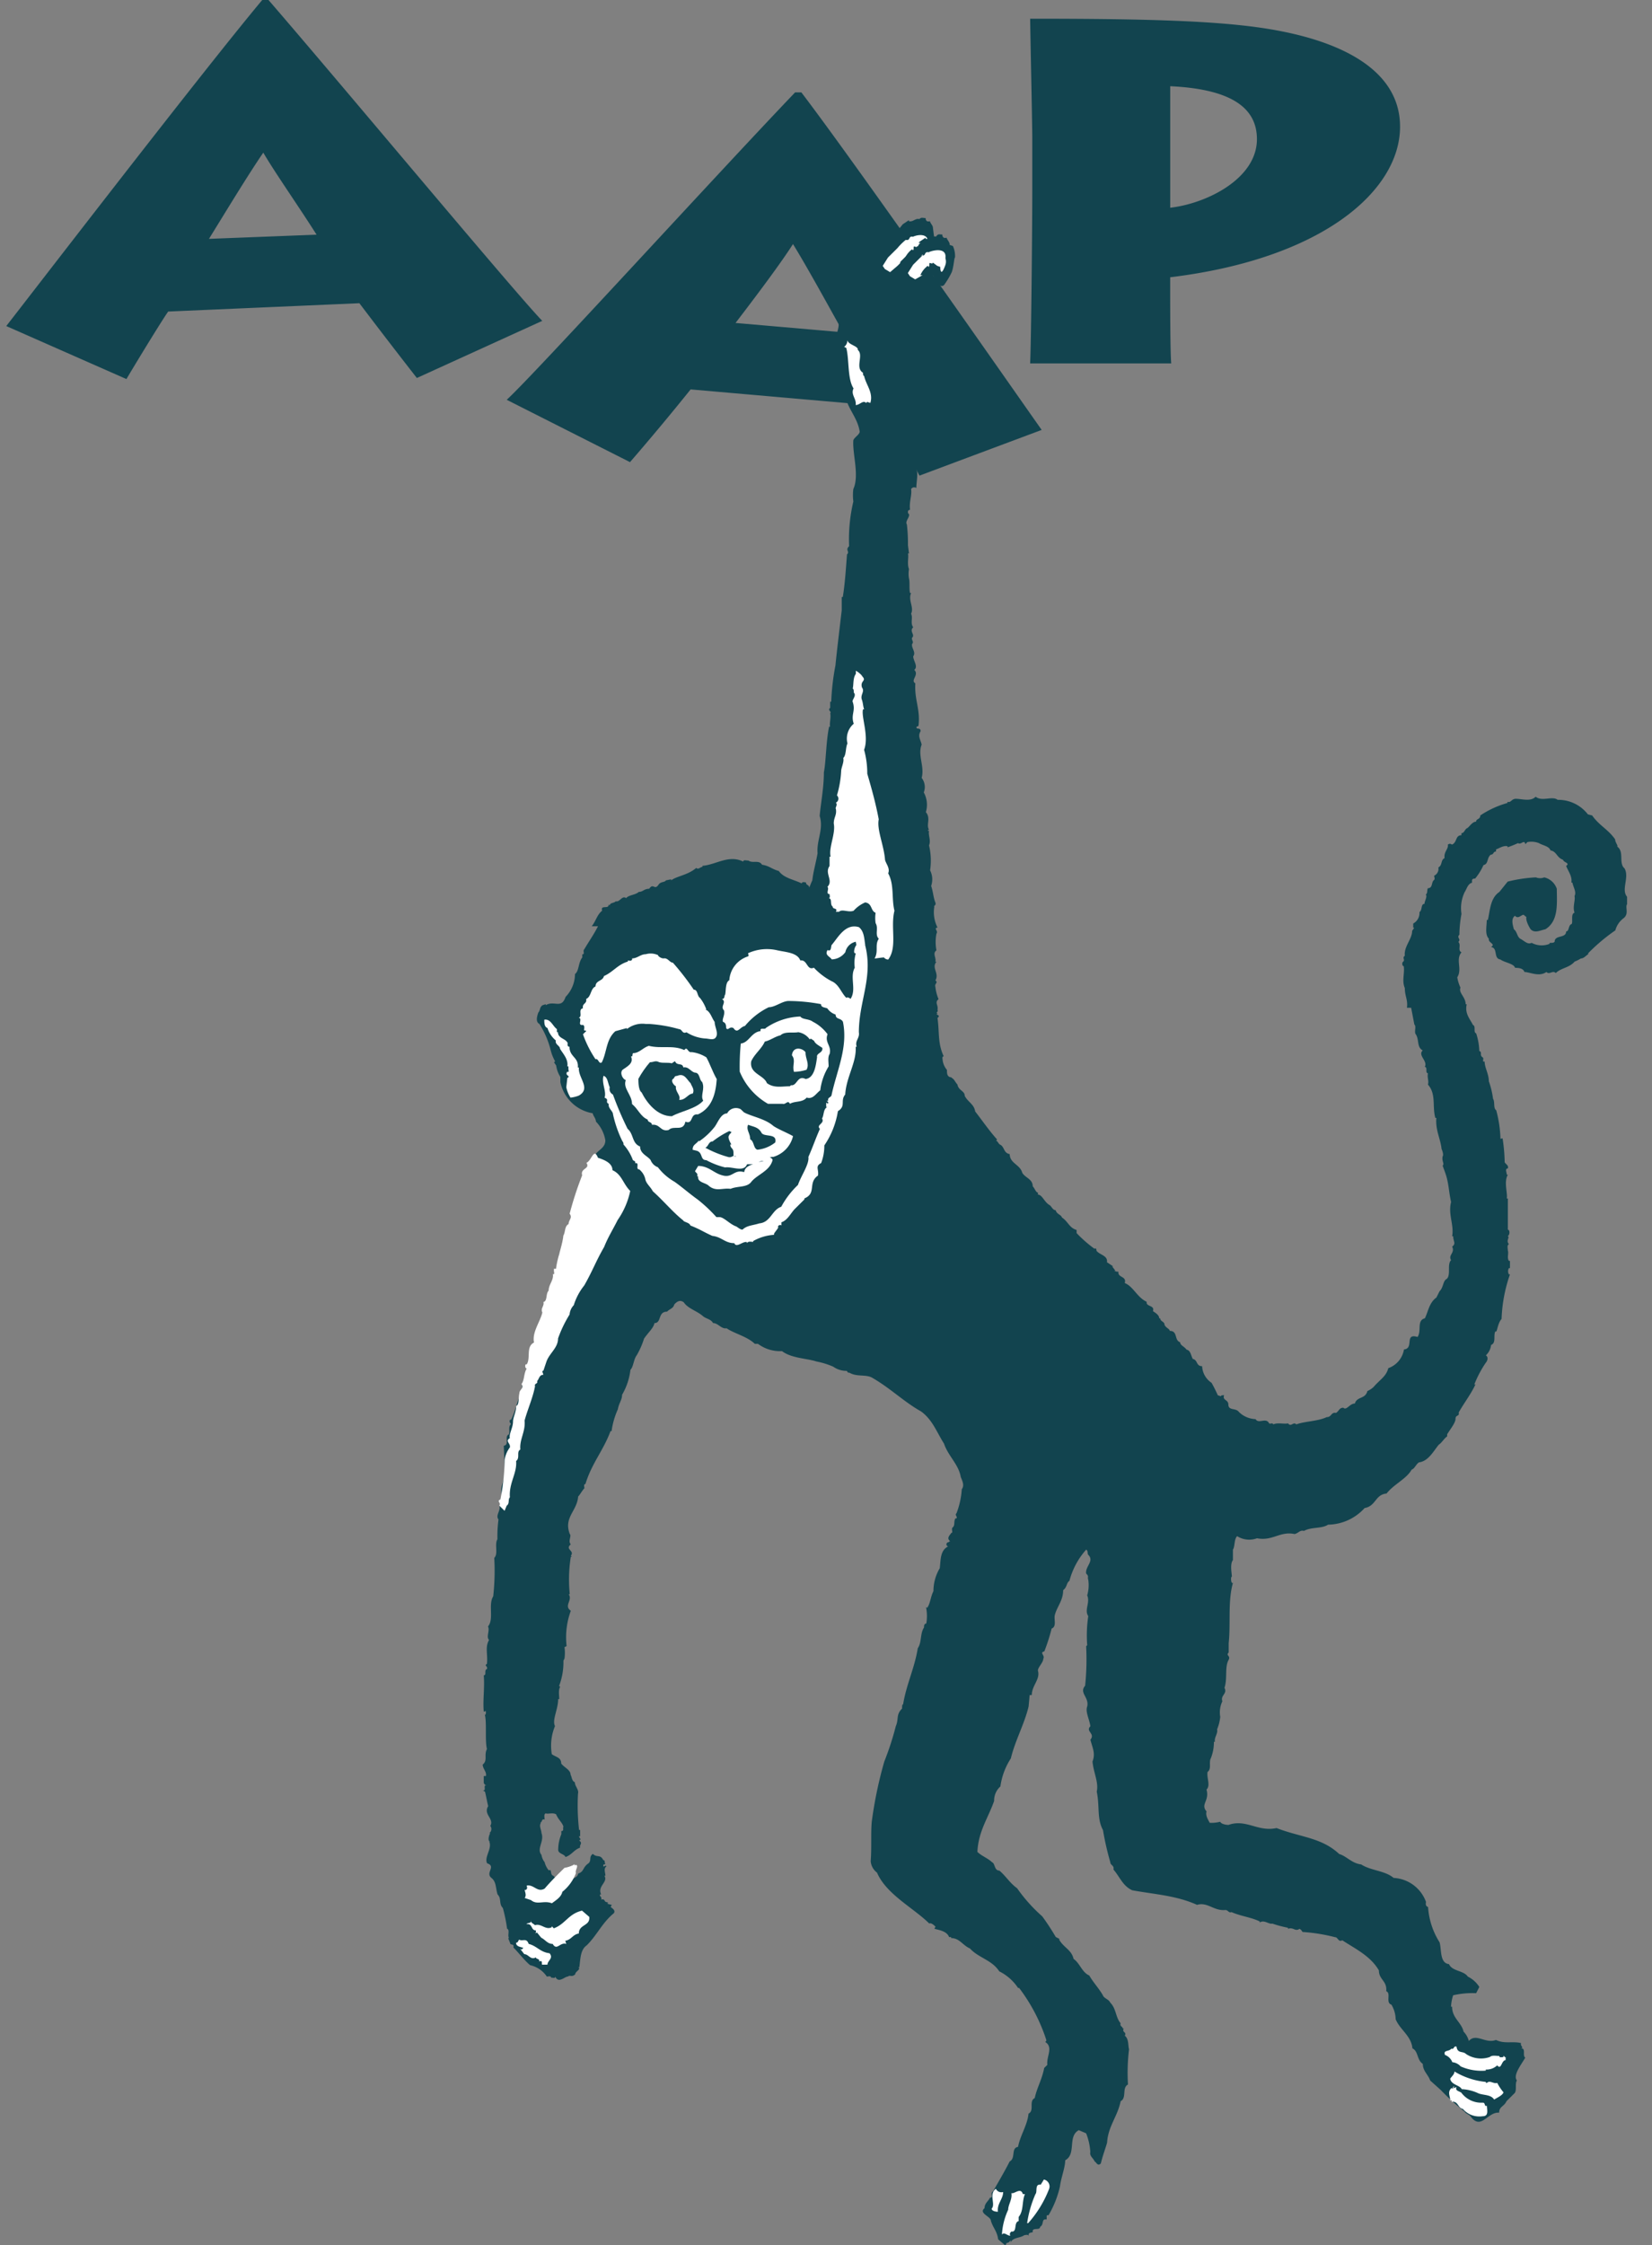
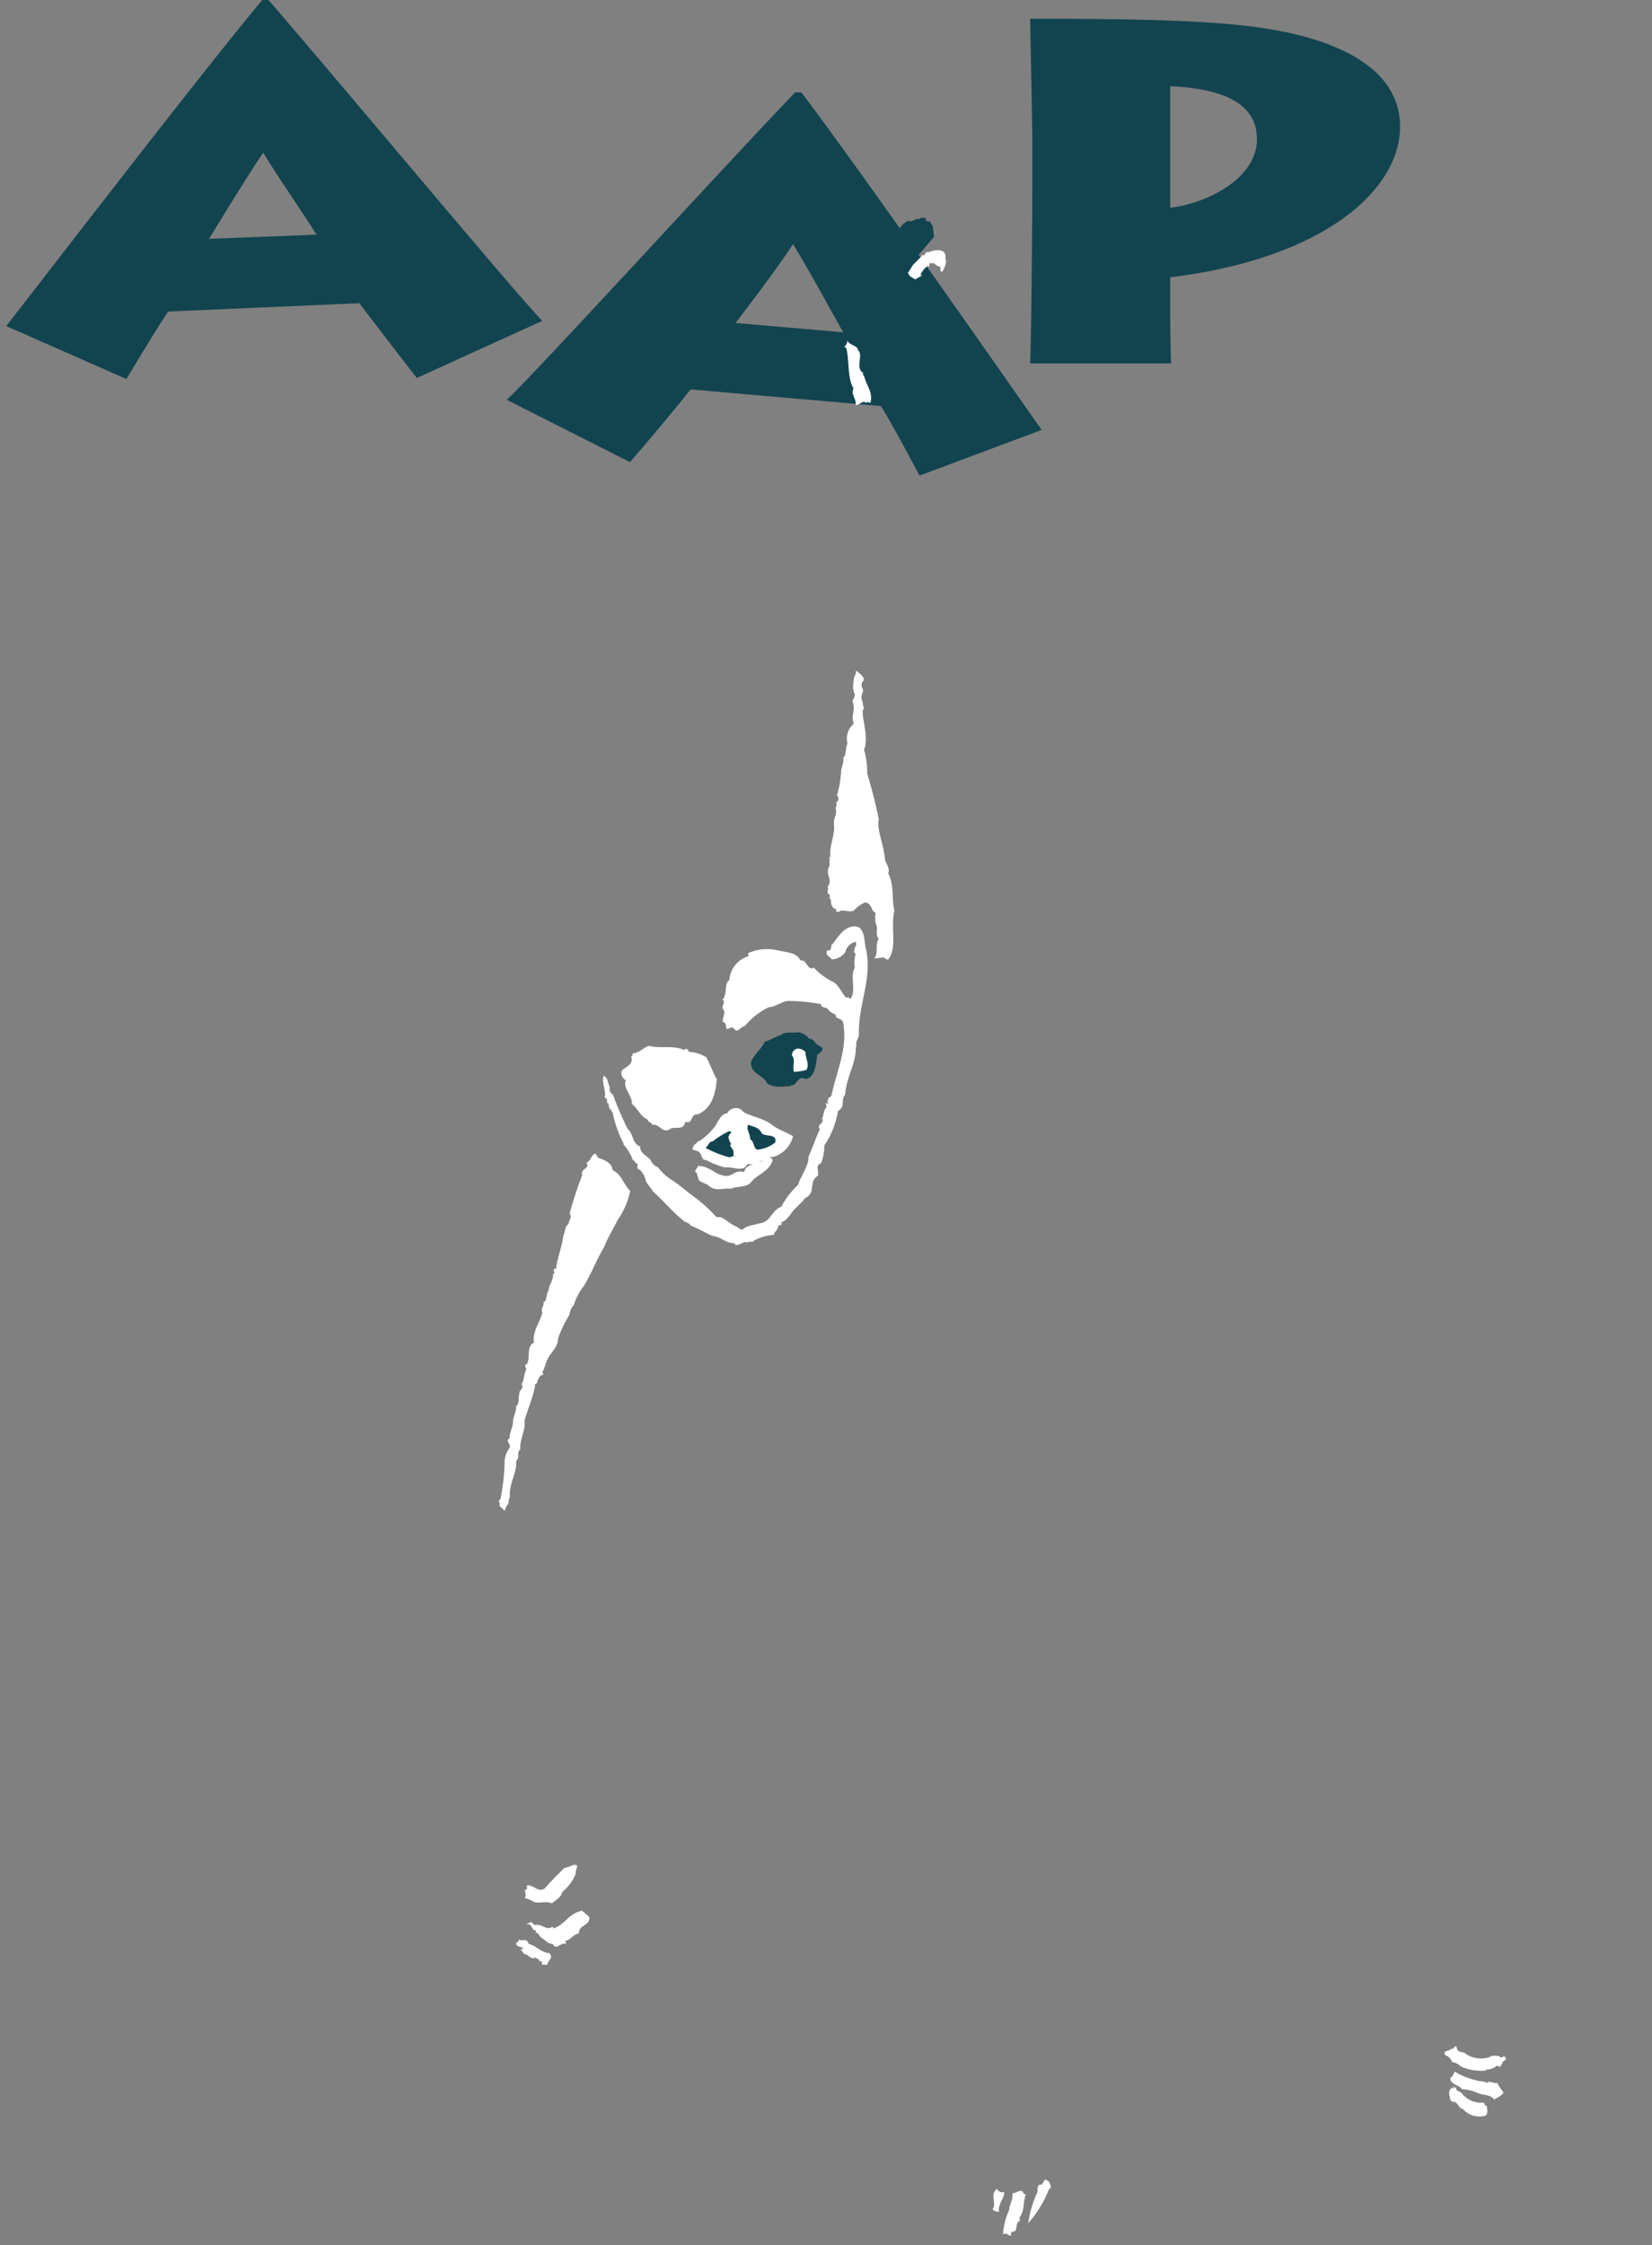
<svg xmlns="http://www.w3.org/2000/svg" width="53" height="72" fill="none">
  <rect width="100%" height="100%" fill="#808080" stroke="none" />
  <g clip-path="url(#a)">
    <g clip-path="url(#b)">
      <path fill="#12444F" d="M.2 10.457C.804 9.69 6.435 2.365 8.413 0h.201c2.447 2.83 7.91 9.391 8.783 10.29l-4.023 1.832a205.407 205.407 0 0 1-1.844-2.398l-6.134.267c-.168.233-.905 1.432-1.34 2.165L.2 10.456Zm9.957-2.93c-.57-.9-1.341-1.999-1.71-2.632-.503.733-1.206 1.899-1.743 2.765l3.453-.134Zm22.893 4.096c.034-.667.068-4.43.068-5.529V4.396c0-.366-.068-3.563-.068-3.796 3.889 0 6.37.067 8.045.4 2.045.399 3.822 1.298 3.822 3.063 0 2.031-2.448 4.23-7.375 4.829v.433c0 .3 0 1.998.034 2.33H33.05v-.032Zm4.493-4.961c1.173-.135 2.782-.933 2.782-2.198 0-.866-.603-1.599-2.782-1.699v3.897Zm-8.045 8.59c-.402-.766-1.073-1.998-1.24-2.23l-6.101-.534a82.988 82.988 0 0 1-1.945 2.332l-3.955-1.999c.905-.832 6.672-7.16 9.252-9.858h.201c1.877 2.465 7.14 10.024 7.71 10.824l-3.922 1.466Zm-2.447-4.595c-.503-.9-1.14-2.065-1.61-2.83-.402.632-1.206 1.698-1.843 2.53l3.453.3Z" />
-       <path fill="#12444F" d="M29.398 15.05c.067.135 0 .4 0 .6a.117.117 0 0 0-.168.034c.034.2-.068.4-.034.666-.101 0-.068.135-.034.135.034.1-.135.233-.067.333.025.22.037.444.034.666l.033.266h-.034c.034.101-.033.334.034.5-.017.1-.017.2 0 .3.034.134 0 .333.034.466h.034c-.102.233.102.467 0 .666.068.135-.034.3.068.433-.136.135.068.234-.034.334-.034.067.068.134 0 .2-.034.134.135.266.034.399 0 .135.168.333.034.433.167.167-.136.333.034.433-.034.533.167.833.101 1.365l-.068.034c0 .1.136 0 .136.135-.102.166 0 .266.034.433-.136.333.101.7 0 1.065a.477.477 0 0 1 .068.466.825.825 0 0 1 .067.633c.168.2 0 .4.102.566-.034 0-.034 0-.034.034h.034c-.034.135.068.3 0 .466.062.262.073.534.034.8a.65.65 0 0 1 .034.5c.067.2.067.366.135.532.034.101-.068.101-.034.135-.038.227-.002.46.102.666-.136.034.034.101-.034.2a1.421 1.421 0 0 0 0 .533c-.136.1 0 .233-.034.366h.034c-.168.2.102.367-.034.6.102.067-.034.1 0 .2a1.4 1.4 0 0 0 .102.4c-.136.1 0 .2-.034.333.034.1-.068.067 0 .134-.102.034.135.034 0 .135.067.466 0 .8.2 1.232-.067 0-.033.1-.033.134.016.11.063.215.136.3 0 .101 0 .2.101.233.034 0 .034 0 .068.034.068.034.101.134.168.2.033.2.234.2.234.366.102.2.302.267.335.5.235.3.436.6.704.9l-.033.033c.067.033.067.1.135.134.136.068.102.267.302.3 0 .3.335.333.402.6.102.166.336.2.336.433.067.067.101.2.167.2v.067c.136 0 .201.233.369.333.068.034.102.166.201.166.034.135.168.135.201.234.201.134.235.333.47.4v.1c.174.184.364.351.57.5.101-.034.033.067.101.1.102.102.335.135.302.334l.201.134h-.034l.102.135h-.034c.04.027.088.039.135.034-.034.2.269.134.202.366.268.101.402.466.704.6-.034.166.268.1.2.3.102.067.202.134.202.233h.034c0 .1.135.1.135.2.034.1.168.134.168.2.268 0 .135.3.335.366 0 .1.136.134.201.233.136.033.136.166.202.3.167.033.101.233.301.233a.673.673 0 0 0 .302.533c.074.13.14.263.201.4l.102.033c0-.034.034-.034.101-.034-.067.167.136.135.136.3 0 .2.235.101.335.233a.794.794 0 0 0 .537.233c.101.167.335-.067.435.135.034.034.102-.034.136.034.135-.068.369 0 .47-.034.1.135.167-.067.267.034.269-.101.705-.101.973-.233.167 0 .135-.167.302-.135.101-.067.101-.166.234-.166.102.1.201-.135.369-.135.068-.233.335-.135.402-.4a.703.703 0 0 0 .202-.134c.2-.234.402-.334.469-.6a.769.769 0 0 0 .503-.6c.335-.033 0-.532.436-.4.135-.2-.034-.532.234-.599.102-.2.136-.5.37-.666l.1-.2c.136-.134.102-.333.235-.4.136-.134 0-.466.136-.599-.102-.167.135-.233.034-.433.135-.101.034-.167.034-.333h-.034c.067-.367-.136-.7-.034-1.099-.068-.3-.068-.5-.136-.766-.033-.135-.101-.3-.135-.4.068-.067-.034-.134 0-.3.034-.033 0-.166-.034-.233-.034-.333-.201-.6-.168-.999h-.033c-.102-.366.033-.766-.235-1.065.034-.135-.034-.233 0-.367-.102 0 0-.2-.102-.2.102-.2-.234-.366-.067-.532-.202-.101-.102-.367-.235-.533-.034-.101.034-.233-.034-.3l-.102-.533h-.135c.034-.266-.068-.366-.068-.633-.101-.233 0-.466-.034-.7-.034 0-.067-.067-.034-.134.102-.067-.033-.134.068-.2-.034-.3.235-.533.235-.8l.068-.1h-.034v-.135a.383.383 0 0 0 .2-.366c.102-.067.035-.267.169-.267-.034-.033.101-.233.033-.3.068-.033.034-.134.068-.2.168 0 .102-.199.201-.266.034-.033 0-.1 0-.134a.244.244 0 0 0 .136-.267c.135-.067.068-.233.2-.3-.033-.2.136-.3.103-.432.067-.034.067-.034.135 0 .168-.068.102-.3.302-.3v-.067c.101 0 .101-.135.2-.167.102-.101.169-.2.27-.2 0-.1.135-.067.135-.2a3 3 0 0 1 .871-.4v-.033h.068c.068-.034.102-.101.201-.101.201 0 .47.1.637-.067.201.166.537-.034.704.1a1.199 1.199 0 0 1 .972.467l.136.034c.234.333.503.433.737.766 0 .1.102.2.068.233.235.166.034.533.235.7.167.3-.136.699.101.932 0 .033.034.2-.034.233-.033.134.068.3-.101.433a.71.71 0 0 0-.262.388 5.97 5.97 0 0 0-.871.733v.034c-.068.034-.136.134-.235.134a1.12 1.12 0 0 1-.201.101c-.168.2-.436.2-.604.367-.101-.101-.2.067-.301-.034-.235.167-.537 0-.705 0-.033-.1-.135-.134-.301-.134-.034-.135-.336-.167-.47-.267-.234-.034-.067-.366-.301-.4.167-.1-.102-.134-.068-.266-.136-.135-.068-.4-.068-.6h.034c.068-.266.068-.7.369-.899l.268-.333c.297-.075.6-.12.905-.135a.37.37 0 0 0 .269 0 .56.56 0 0 1 .402.367c0 .466.068 1.032-.369 1.298-.168.034-.335.135-.47 0-.067-.1-.167-.3-.135-.4-.034 0-.034-.033-.101-.067-.102.034-.168.135-.269.034-.135.101-.067.3-.033.433.101.067.101.233.2.3.136.067.235.2.37.134a.676.676 0 0 0 .57.034c0-.067.101 0 .167-.067 0-.233.369-.101.369-.333.102 0 .068-.2.168-.233.067-.034-.034-.334.101-.367-.068-.2.034-.4 0-.533.068-.134-.034-.266-.068-.433h-.033c.033-.2-.102-.366-.168-.533.135-.1-.068-.1-.102-.2-.2-.067-.2-.266-.402-.3-.034-.134-.268-.166-.369-.233a.67.67 0 0 0-.369-.033l-.067.067c-.034-.166-.136.034-.235-.034-.11.051-.221.096-.335.135v-.034c-.136-.033-.269.068-.37.101v.068c-.1 0-.067.1-.167.1-.135.101-.068.3-.235.334a1.883 1.883 0 0 1-.268.433c-.034 0-.101 0-.101.067v.067c-.136.034-.168.2-.235.3-.104.218-.14.461-.102.7-.042.22-.065.442-.067.666-.102.1.067.134-.034.233.101.1-.034.266.101.333-.2.233.034.533-.135.8.018.114.053.226.102.332-.068.167.167.3.167.533h.034c-.068.3.102.467.201.666.102.034 0 .234.102.267.06.183.095.374.101.566.102.034 0 .135.102.2.068.034-.034.167.068.135 0 .2.135.4.135.633.065.183.11.373.136.566.067.1 0 .3.101.366.08.294.126.596.136.9 0 .033.034 0 .068 0 .04.253.063.509.067.766.034.067.136.1.102.2-.102 0-.034.134-.034.2h.034c-.136.232 0 .599-.034.765h.034v1c.068 0 .068.166 0 .2.068.066-.068.134.034.266-.068.033-.034.134-.034.2.034.1-.034.233.034.333h.034v.233h-.034a.211.211 0 0 0 0 .2h.034a4.846 4.846 0 0 0-.269 1.431c-.101.101-.135.334-.167.4h-.034c-.068.135.034.367-.136.433a.53.53 0 0 1-.167.333c.101.067.034.2 0 .233a3.52 3.52 0 0 0-.37.7h.035c-.136.3-.369.6-.537.9.034.134-.101.066-.101.2 0 .132-.168.332-.269.499v.067c-.101.067-.167.2-.268.266-.167.2-.335.533-.637.567-.101.067-.135.2-.234.233-.168.3-.57.466-.805.766-.369.034-.335.4-.704.466a1.615 1.615 0 0 1-1.173.533c-.201.135-.537.067-.771.2-.136-.034-.168.067-.302.101-.47-.101-.704.233-1.207.135a.716.716 0 0 1-.637-.068c-.101.101-.067.333-.135.433v.333c-.102.135-.034.433-.034.533-.034 0-.034.135 0 .2h.034c-.168.6-.068 1.299-.136 1.932v.3c-.101.1.068.1 0 .233-.135.233-.033.6-.135.899.102.2-.136.233-.068.433a.832.832 0 0 0-.068.5 1.397 1.397 0 0 1-.101.4c.034.134-.102.266-.068.399h-.034a1.37 1.37 0 0 1-.101.533c-.068.135.033.333-.102.433-.034.2.102.433-.034.566.102.367-.201.466 0 .7-.034.134.034.233.102.366.113.005.226-.006.335-.034.034.068.168.101.268.101.57-.2.939.233 1.542.101.771.3 1.442.3 2.011.833.235.067.403.3.704.333.302.2.772.2 1.04.433a1.17 1.17 0 0 1 1.038.766c0 .034-.033.135.068.167.026.402.152.791.369 1.132.068.233 0 .666.302.7.101.233.47.2.603.399.152.075.28.19.37.333l-.102.2a2.767 2.767 0 0 0-.738.067 1.406 1.406 0 0 0-.068.367h.034c0 .366.302.5.369.8.082.082.14.186.168.299.234-.267.536.1.871-.034.268.135.537.034.805.101-.034.101.101.135 0 .167.168 0 .034.233.135.3-.135.233-.402.566-.268.732-.068.101 0 .3-.068.4l-.268.266c-.068.167-.235.167-.235.367-.368-.034-.57.566-.905.134-.034-.067-.167-.1-.201-.166a7.673 7.673 0 0 1-.771-.7l-.335-.3c-.068-.2-.235-.3-.235-.532-.201-.135-.136-.4-.335-.5-.034-.4-.403-.6-.537-.933a.958.958 0 0 0-.135-.466c-.201-.067 0-.366-.168-.433.034-.333-.235-.366-.235-.666-.268-.466-.77-.7-1.173-.966-.135.068-.135-.1-.234-.1a5.625 5.625 0 0 0-1.04-.167c-.033-.034-.033-.068-.101-.101-.135.1-.201-.067-.369 0v-.034a3.801 3.801 0 0 1-.503-.134c-.101.033-.268-.135-.402-.034v-.034c-.268-.134-.603-.166-.905-.3-.102.034-.102-.067-.201-.067-.37.034-.57-.266-.906-.166-.67-.3-1.34-.333-2.078-.467-.302-.134-.402-.433-.604-.666.034-.134-.101-.134-.101-.233a9.35 9.35 0 0 1-.235-1.032c-.2-.367-.101-.766-.2-1.232.067-.3-.102-.6-.136-.966.101-.266 0-.433-.068-.7.168-.2-.168-.266 0-.432-.034-.233-.168-.467-.102-.633.068-.3-.268-.433-.067-.666a8.09 8.09 0 0 0 .033-1.266l.034-.033a4.182 4.182 0 0 1 .034-.933c-.135-.2.068-.433-.034-.666.047-.162.059-.333.034-.5-.034-.1.034-.1-.068-.2-.033-.233.269-.4.068-.6-.034-.033 0-.134-.068-.166a2.432 2.432 0 0 0-.536 1c-.102.067-.068.199-.201.299 0 .333-.201.533-.268.8-.034.134.067.366-.102.432a6.178 6.178 0 0 1-.235.733c-.167.034.034.135-.033.233 0 .135-.202.3-.168.4.068.266-.201.466-.201.766h-.068l-.034.366c-.135.567-.436 1.1-.57 1.666a2.196 2.196 0 0 0-.335.899.605.605 0 0 0-.201.466c-.201.566-.503.966-.537 1.632.136.135.335.2.47.333.101.034.067.267.234.267.202.166.336.4.57.566.231.33.501.633.805.9.157.213.302.436.436.665l.135.068h-.034c.136.266.403.333.47.633.2.134.268.432.503.532.135.234.301.4.436.633.033.101.2.135.234.233.201.2.168.467.336.667-.034.1.067.1.067.166h.034c-.068.135.102.101.034.233.135.101.101.333.135.433a6.298 6.298 0 0 0-.034 1.132c-.2.101-.033.433-.234.533-.102.5-.403.8-.436 1.332-.068.234-.136.4-.201.666-.102.102-.136-.033-.201-.067-.034-.1-.168-.166-.136-.3a1.934 1.934 0 0 0-.135-.6l-.235-.1c-.369.2-.068.766-.436.966 0 .233-.135.566-.167.832a3.185 3.185 0 0 1-.37.933c-.1-.034-.033.1-.067.134-.168-.034-.068.167-.201.233 0 .135-.268 0-.235.167-.034.034-.135 0-.135.1v.035c0-.068-.102-.034-.136-.034-.135.1-.369.067-.436.233v-.067l-.067.067-.102.034c.102 0-.034.033 0 .067l-.235-.2c-.034-.266-.167-.366-.234-.6 0-.134-.403-.233-.202-.4 0-.166.136-.232.168-.332.136 0 0-.167.102-.2.167-.3.368-.633.536-.966.201-.1.034-.433.268-.466.068-.366.302-.7.336-1.066.2-.1 0-.4.2-.5.069-.332.235-.599.303-.965l.101-.1c-.034-.267.201-.567-.068-.734l.034-.033v-.034a5.64 5.64 0 0 0-.871-1.665h-.034a1.553 1.553 0 0 0-.604-.533c-.234-.366-.67-.433-.939-.733-.234-.1-.335-.333-.603-.333 0-.033 0-.033-.034-.033h-.034c-.067-.2-.369-.233-.47-.267l.035-.067c-.034-.034-.136-.135-.201-.101-.503-.5-1.375-.933-1.676-1.632a.509.509 0 0 1-.202-.366c.034-.433 0-.9.034-1.266.086-.652.22-1.298.403-1.931.147-.37.27-.747.368-1.132.102-.233 0-.367.202-.566 0-.068 0-.135.033-.135.102-.633.37-1.166.47-1.798.135-.2.068-.467.201-.667 0-.067 0-.1.068-.134v.034a1.422 1.422 0 0 0 0-.533v-.034a.034.034 0 0 0 .034.034c.101-.135.101-.334.2-.533 0-.258.07-.512.202-.733.034-.233 0-.566.268-.7a.07.07 0 0 1-.053-.067.069.069 0 0 1 .053-.067c.034 0 .034-.034.068-.034-.136-.1 0-.2.034-.266.067 0 0-.101.034-.167.101-.067.033-.2.101-.3h.034c.034-.067-.068-.1 0-.166a2.59 2.59 0 0 0 .168-.766c.101-.135 0-.3-.034-.4-.068-.4-.402-.666-.537-1.066-.234-.366-.368-.766-.737-1.032-.537-.3-.972-.733-1.542-1.065-.201-.135-.503-.034-.738-.167-.067-.034-.034.034-.101-.067a.741.741 0 0 1-.436-.135 2.523 2.523 0 0 0-.537-.166c-.301-.101-.804-.101-1.106-.333a1.18 1.18 0 0 1-.77-.233h-.102c-.235-.234-.671-.334-.906-.5-.167.034-.268-.167-.435-.167-.068-.134-.235-.134-.336-.233-.2-.166-.47-.233-.603-.433-.136-.1-.235 0-.302.067-.034.135-.136.135-.235.234-.301 0-.167.366-.402.366-.034.166-.201.3-.335.5a2.569 2.569 0 0 1-.235.533c-.102.134-.102.366-.201.466a2.053 2.053 0 0 1-.268.8c0 .166-.102.266-.136.466a2.53 2.53 0 0 0-.201.7h-.034c-.235.632-.603 1.031-.805 1.697-.067 0-.033.101-.033.135-.068.067-.136.2-.201.267-.034.466-.47.666-.269 1.198.068.068-.067.233.034.333-.201.167.136.2 0 .367l.034.033h-.034a4.65 4.65 0 0 0-.034 1.2h-.034c.136.199-.167.366.068.532a2.46 2.46 0 0 0-.135 1.132l-.068.034a1.32 1.32 0 0 1 0 .366l-.034.068c.007.272-.039.544-.135.799a.034.034 0 0 0 .034.034c-.068.1-.034.266-.034.4h-.034c0 .332-.201.666-.102.865a1.635 1.635 0 0 0-.102.9c.136.1.302.1.302.3.102.134.302.2.302.366.034.034.034.2.136.233 0 .135.135.233.101.366-.022.39-.01.779.034 1.166h.034v.2h-.034c0 .067.102.1 0 .134.135.101 0 .135.034.233-.201.068-.268.234-.47.3-.033-.1-.234-.1-.234-.233a1.33 1.33 0 0 1 .101-.5v-.1c.102 0 .034-.101.068-.135-.034-.135-.168-.233-.235-.4-.101-.067-.268 0-.335-.033-.068.033-.034.134-.034.2-.101-.034-.067.067-.135.1 0 0 0 .034.034 0-.102.068 0 .233 0 .333.101.267-.168.5 0 .7a.496.496 0 0 0 .101.233c.024.098.07.19.136.266.101-.067.034.135.135.167.102.067.102.233.268.167.102-.034.168.2.269.033.034-.134.234-.1.268-.266.201-.068.135-.2.335-.333.102-.101 0-.2.136-.3.135.135.234 0 .335.2.068 0 .034.1.068.134-.034 0-.068 0-.068.034 0 .1.068-.034.101.034-.101.067-.033.2-.033.3h-.034c.135.2-.235.332-.102.599h-.034c-.034.067.068.067.034.166.102-.033.102.034.136.068l.101.033a.034.034 0 0 0-.034.034l.136.034-.034.067c.034.034.168.101.102.2-.37.3-.537.7-.872 1.032-.201.135-.201.433-.235.7h-.034c.102.067-.101.134-.101.233-.136.1-.136 0-.235.067-.102 0-.302.233-.402 0 0 .067-.068.034-.136.034 0-.068-.101-.034-.135-.034a.875.875 0 0 0-.537-.366c-.167-.135-.369-.4-.536-.567.034-.134-.102-.067-.102-.134l-.067-.167h.033c-.067-.067.034-.266-.067-.3a4.699 4.699 0 0 0-.136-.666c-.135-.134-.034-.3-.168-.433-.067-.2-.033-.4-.2-.533-.202-.166.167-.366-.136-.466-.102-.2.168-.466.068-.7h.034c-.102 0-.034-.233 0-.266h-.034a.164.164 0 0 0 .034-.233c.135-.233-.235-.366-.068-.633-.034-.135-.068-.333-.102-.466l-.068-.034c.102 0 .034-.1.068-.166h.062a.107.107 0 0 1-.102-.101v-.2h.068c.034-.135-.102-.233-.102-.367.168-.134.034-.3.136-.5-.068-.266 0-.865-.068-1.098.034 0 .034-.034.034-.101 0-.034-.034 0-.068 0-.034-.366.034-.766 0-1.165.102 0 0-.167.102-.2.034-.101-.102-.101 0-.167.034-.3-.068-.533.068-.766-.102-.1.033-.3-.034-.433.2-.233 0-.7.167-.965.046-.41.057-.822.034-1.233.136-.134 0-.433.102-.6a3.996 3.996 0 0 1 .034-.632c-.102-.135.067-.267.033-.433.102 0 .034-.135.102-.2a.916.916 0 0 1-.034-.433 1.9 1.9 0 0 0 .102-.5l-.034-.799c.201-.034 0-.3.168-.366.034-.135-.034-.233.067-.333-.034-.034-.067-.068-.034-.135h.034c.168-.333.202-.666.37-.966-.069-.266.167-.4.135-.666.101-.067.135-.266.167-.433 0-.067 0-.1.034-.134.034-.3.235-.533.235-.833.067-.101.067-.233.135-.3 0-.067-.034-.166.034-.2.015-.209.072-.412.168-.6-.102-.1.101-.399.135-.566.068-.134.068-.366.168-.466v-.033c-.034-.034-.068-.068-.034-.135.168-.267.201-.7.402-1.066.034-.166.102-.366.136-.5.235-.232.135-.699.369-.932-.068-.266.234-.433.268-.7.101-.134.302-.2.302-.432a1.136 1.136 0 0 0-.302-.6c0-.1-.102-.2-.102-.266a1.276 1.276 0 0 1-1.039-.999v-.167a.934.934 0 0 1-.135-.366l-.068-.101.034-.034a1.39 1.39 0 0 1-.136-.333 2.817 2.817 0 0 0-.368-.866c-.136-.067-.068-.266-.034-.366.067-.067.034-.167.135-.233l.102-.034v.034c.268-.167.503.134.637-.267.192-.196.3-.459.302-.733.135-.1.101-.366.234-.533v-.1c.102 0 0-.101.068-.167.135-.233.302-.466.436-.733h-.201c.135-.166.167-.366.335-.5-.068-.2.235-.033.201-.2l.034.034c.034-.1.135-.067.201-.134.136.033.201-.2.335-.101.068-.101.302-.101.403-.2.135 0 .167-.101.335-.101.136-.2.168.067.302-.134.068-.101.2-.068.234-.135l.168-.034v.034c.168-.135.537-.167.805-.4.067.068.135-.034.2-.034v-.033c.437-.034.84-.366 1.308-.135 0-.067.102-.033.168-.033.135.1.335-.034.436.134.234.034.301.135.536.2.168.233.47.267.738.4 0-.067.101-.034.135-.034 0 .101.102.067.102.167.034-.068.067-.167.101-.233.034-.3.102-.5.168-.866-.034-.433.201-.767.068-1.2.034-.399.135-.899.135-1.398.068-.333.068-.999.168-1.465h.034c-.034-.067.034-.3 0-.433.067-.034-.102-.101 0-.167v-.2h.034c.015-.39.06-.78.135-1.165.034-.366.135-1.199.201-1.765v-.426h.034c.068-.4.102-.933.135-1.365.102-.101-.067-.135.068-.267a5.31 5.31 0 0 1 .136-1.432 1.573 1.573 0 0 1 0-.4c.2-.432-.034-1.131 0-1.565.034-.1.234-.2.2-.3-.067-.399-.335-.665-.435-1.031.034-.234-.168-.5 0-.733-.268-.3-.102-.8-.302-1.132-.034-.2.068-.334.068-.533a.223.223 0 0 1 .248-.11.224.224 0 0 1 .087.042c.136.101.436-.166.436.135.201.034.136.4.402.333.068.2-.135.135-.034.333 0 0 .136.633.136.766.026.244.037.488.034.733l.068.333a55.484 55.484 0 0 1 1.14 2.098" />
      <path fill="#fff" d="M27.52 11.222c.201.167-.101.566.168.733 0 .034 0 .1.034.1.067.3.301.534.2.867l-.1-.034-.035.034c-.101-.101-.2.067-.335.067.034-.2-.168-.333-.068-.533-.2-.3-.135-.932-.234-1.299l-.068-.033a.26.26 0 0 0 .102-.233c0 .166.368.2.335.333m.135 10.456c.168.167-.067.135 0 .367.102.134-.067.233 0 .4.034.1.034.2.068.3h-.034c-.067.233.201.865.034 1.298.069.25.103.507.102.766.135.466.268.933.368 1.465-.067.334.168.833.202 1.3.034.134.167.266.101.432.201.367.102.8.201 1.199-.135.533.102 1.165-.2 1.565a.174.174 0 0 1-.136-.067c-.068 0-.268.033-.302.033.136-.233 0-.433.136-.633-.136-.134 0-.332-.102-.5a1.1 1.1 0 0 1 0-.332c-.168-.067-.102-.3-.335-.333a1.05 1.05 0 0 0-.37.266c-.167.067-.368-.067-.469.034h-.101c.068-.135-.102-.067-.102-.167-.101-.067 0-.266-.135-.266.068 0 .034-.101.034-.135-.136 0 0-.166-.068-.233.201-.2-.102-.433.068-.666v-.3h.034c-.068-.3.167-.733.101-1.065 0-.2.102-.267.068-.467-.034-.033.068-.134 0-.2a.144.144 0 0 0 .079-.107.142.142 0 0 0-.045-.126c.075-.249.12-.506.135-.766 0-.134.102-.3.068-.433.102-.1.068-.333.135-.466a.625.625 0 0 1 .201-.633c-.101-.3.068-.4-.033-.7-.034-.067.135-.2.034-.3 0-.067 0-.1-.034-.134.034-.1 0-.333.101-.466v-.101c.077.043.145.1.201.166" />
      <path fill="#fff" d="M27.754 30.305c.268 1.033-.2 1.799-.2 2.798.033.2-.136.266-.069.466h-.033c.033.5-.302.966-.336 1.532-.167.2.034.367-.234.533a2.708 2.708 0 0 1-.436 1.099c.002.193-.033.385-.102.566-.201.101-.068.2-.101.4-.336.233-.034.566-.436.733v.033l-.302.3c-.136.135-.235.367-.436.433v.101c-.034-.034-.135 0-.101.067-.034.068-.102.135-.136.2v.034a1.568 1.568 0 0 0-.67.2c.033.067-.136-.034-.202.067v-.034c-.135-.033-.335.2-.402.034-.302 0-.402-.2-.704-.233-.302-.135-.369-.2-.704-.333-.034-.101-.201-.101-.235-.167-.335-.266-.603-.6-.972-.932-.068-.135-.2-.233-.235-.366a.565.565 0 0 0-.2-.334c-.136 0 .033-.233-.136-.2.034-.067-.034-.067-.068-.1a1.536 1.536 0 0 0-.302-.5.121.121 0 0 0-.033-.101 3.785 3.785 0 0 1-.302-.866c0-.1-.168-.2-.136-.333-.135-.067.034-.135-.135-.2.068-.2-.102-.466-.034-.7.136.034.136.234.201.367a.2.2 0 0 0 .102.233c.136.375.293.742.47 1.099.2.166.135.466.401.566 0 .233.235.3.336.433a.403.403 0 0 0 .235.233c.145.19.328.348.536.467.235.166.503.4.738.566.217.171.418.36.603.566h.102c.135 0 .335.233.536.3.102.067.136.1.201.1.136-.134.335-.134.537-.199.368-.034.402-.433.704-.533.14-.26.321-.496.536-.7.102-.3.369-.666.335-.899.136-.3.235-.6.37-.899-.136-.135.167-.167.067-.333.068-.101.034-.3.168-.367h-.034v-.134h.034v.034c.101-.068-.068-.101 0-.101h.033c-.033-.101.068-.101.102-.167.168-.8.537-1.532.369-2.364-.068-.135-.235-.068-.235-.234a.521.521 0 0 1-.268-.2c-.102-.033-.201-.033-.201-.134a5.768 5.768 0 0 0-1.04-.101c-.2 0-.435.2-.636.2a2.285 2.285 0 0 0-.765.601c-.167.034-.234.267-.368.067-.136-.067-.168.101-.235 0 0-.067 0-.166-.102-.2-.034-.1.068-.2.034-.366-.135-.134.102-.266-.068-.366.102 0 .068-.101.102-.135.034-.1 0-.4.136-.466A.86.86 0 0 1 24 30.67c.034-.034 0-.068 0-.101.283-.13.6-.165.905-.101.268.067.67.067.771.333.235-.034.201.333.436.233.165.175.357.322.57.433.235.101.302.367.47.533.033-.034.101 0 .135.034.201-.3-.034-.7.136-1a1.135 1.135 0 0 1 .033-.465c-.101.033-.034-.2 0-.234.034-.033 0-.1 0-.134a.43.43 0 0 0-.335.333.558.558 0 0 1-.436.233c-.067-.1-.235-.135-.135-.3.135.068.101-.134.135-.166.201-.233.436-.7.872-.567.168.135.168.367.201.567" />
-       <path fill="#fff" d="M21.285 30.737c.136-.033.201.135.302.135.242.274.466.563.67.866.136 0 .102.2.202.267.086.11.154.234.201.366h-.034c.168.067.201.266.302.4 0 .166.135.366.034.5-.068.1-.235.033-.335.033a1.297 1.297 0 0 1-.604-.2c-.136.067-.136-.1-.235-.1a4.563 4.563 0 0 0-.972-.167h-.101a.805.805 0 0 0-.604.166v-.034l-.369.101c-.301.267-.268.666-.435 1-.102.067-.102-.135-.202-.102a3.58 3.58 0 0 1-.402-.799l.102-.101c0-.034-.034 0-.068-.034 0-.033.034-.134-.034-.166-.201.033 0-.2-.135-.233.135-.034-.034-.267.135-.3-.034-.167.136-.135.102-.3.167-.067.135-.333.301-.4 0-.2.235-.166.269-.333.301-.134.436-.366.77-.466v-.034c.035 0 .102.034.136-.033v-.034c.168 0 .268-.134.436-.134a.564.564 0 0 1 .402.033c-.033 0 .068.101.168.101m4.793 2.032c.186.095.346.232.47.4-.102.266.135.366.067.632-.067.101-.033.267-.033.4a1.897 1.897 0 0 0-.268.766c-.136.1-.235.3-.436.233-.136.167-.37.101-.537.2-.068-.135-.135.034-.235 0h-.47a2.116 2.116 0 0 1-.906-1.032c-.006-.3.005-.6.034-.9.268-.033.335-.366.637-.4-.034-.134.136-.033.168-.1.326-.225.71-.352 1.106-.367.067.101.268.068.402.167m-8.213.233v.101h.034c0 .2.235.2.302.333.034 0-.034.135.068.135 0 .333.301.333.268.666h.034c-.034.333.402.666 0 .9a1.039 1.039 0 0 1-.268.066.993.993 0 0 1-.136-.333l.034-.3c.135-.067-.102-.067 0-.2.068.034.034-.033.034-.1v-.068h-.034c.034-.233-.136-.4-.235-.566 0-.1-.167-.134-.135-.266a.85.85 0 0 1-.268-.4c-.102-.034-.102-.166-.102-.266.201-.034.268.2.402.3" />
      <path fill="#12444F" d="M25.978 33.336c.034-.067.101.034.135.034.034.1.168.166.268.233.034.166-.2.166-.167.3-.034.2-.068.666-.369.7-.268-.136-.268.232-.47.199l-.033.034c-.268 0-.503.067-.738-.101-.101-.267-.57-.3-.503-.7.102-.233.335-.4.436-.633.168-.033.335-.166.503-.2.136-.134.402-.067.57-.1a.551.551 0 0 1 .369.233" />
      <path fill="#fff" d="M21.955 33.673c.102-.135.102.1.235.067.167.02.327.077.47.167.1.166.2.466.335.7-.034.499-.168.932-.604 1.131-.268-.033-.135.334-.402.234-.068.333-.369.1-.537.266-.268.067-.268-.2-.536-.166 0-.101-.136-.068-.136-.167-.234-.101-.301-.333-.503-.5 0-.3-.301-.5-.2-.766-.102-.033-.202-.233-.102-.333.135-.1.369-.2.268-.433.068.034.034-.067.068-.1.2 0 .302-.167.503-.234.402.101.77-.034 1.14.135m3.888.067c0 .233.135.366.034.566-.13.041-.266.064-.403.067-.067-.2.068-.366-.067-.532.033-.3.335-.234.435-.101" />
-       <path fill="#12444F" d="M21.151 34.065c.135.034.268 0 .402.034l.102-.068c.068.167.235.034.268.2.168-.034.235.135.369.167.168 0 .135.233.235.3.101.233-.068.432.034.599-.235.266-.705.333-1.006.5-.47 0-.805-.433-.972-.766-.102-.068-.102-.334-.102-.434.104-.19.227-.368.37-.532.135 0 .167-.068.301 0" />
      <path fill="#fff" d="M22.157 34.738c.034.101.135.2.067.333-.135 0-.234.2-.402.2h-.034c.068-.135-.135-.267-.101-.433-.068-.034-.168-.167-.102-.233.068-.034.034-.101.136-.101.234-.101.301.1.435.233m1.71.933c.235.134.67.2.939.433.135.1.47.233.637.333a.915.915 0 0 1-.637.666.242.242 0 0 0-.235.135c-.068 0-.235-.034-.268.1h-.335c-.102.267-.47.068-.704.101a2.528 2.528 0 0 1-.604-.233c-.201 0-.102-.233-.302-.3l-.135-.033c0-.167.101-.167.201-.3v.034c.191-.129.36-.286.503-.467.102-.134.201-.433.402-.433a.316.316 0 0 1 .19-.158.323.323 0 0 1 .246.024l.102.098Z" />
      <path fill="#12444F" d="M24.436 36.337c.102.134.503 0 .436.3-.163.13-.361.211-.57.233-.135-.034-.101-.267-.234-.333 0-.2-.136-.3-.068-.467.168.068.335.068.436.267m-.972-.034c0 .034-.068.067-.068.101-.068.067.034.233.068.3h-.034c0 .134.102.1.102.266v.101h.067v.034c-.067-.101-.101.034-.234 0a3.427 3.427 0 0 1-.738-.3c.102-.033.102-.2.235-.2.166-.13.346-.242.536-.333l.066.031Z" />
-       <path fill="#fff" d="M19.18 37.127c.2.067.469.166.469.4.302.134.335.432.57.666-.07.334-.207.65-.403.932-.167.333-.301.533-.435.866-.269.466-.37.766-.637 1.232a1.912 1.912 0 0 0-.336.633.494.494 0 0 0-.135.3c-.15.241-.274.498-.369.766 0 .3-.268.466-.369.733l-.101.3a.034.034 0 0 0-.034.033l.034.1c-.136 0-.136.135-.201.2.033.102-.102.068-.068.167-.068.367-.235.733-.335 1.099.033.366-.168.6-.136.932-.136.068 0 .267-.136.367.034.4-.234.7-.2 1.165-.068.068 0 .2-.102.267l-.068.166-.168-.166c.068-.101-.101-.135.034-.2.084-.417.13-.84.136-1.266a.853.853 0 0 1 .167-.4c.034-.134-.167-.2 0-.299-.034-.135.102-.333.102-.533 0-.135.102-.3.102-.5.101-.033.067-.266.101-.4 0-.134.168-.166.068-.3.101-.134.068-.332.168-.499-.034 0-.068-.067-.034-.134h.034c.135-.2-.034-.566.234-.7-.068-.333.201-.666.268-.965-.067-.135.068-.2.034-.334.136-.033.068-.266.168-.366 0-.2.168-.333.135-.533.068.034.034-.067.034-.1v-.068h.068c.034-.333.201-.733.235-1.066.067-.1.034-.3.167-.366 0-.135.136-.2.034-.333.11-.418.244-.83.402-1.232-.067-.233.269-.2.136-.4.168-.067.235-.5.369-.166m5.598.1c-.102.334-.47.434-.67.667-.136.2-.437.134-.671.233-.268-.034-.47.1-.704-.101-.102-.1-.37-.1-.336-.3h-.034c.034-.1-.033-.1-.067-.166l.101-.167c.336 0 .503.233.771.3.336.1.37-.2.705-.101.033-.233.301-.233.469-.333.101 0 .235-.034.268-.135.068-.033.201.034.168.101m-6.303 22.58c.101.034-.034.167 0 .267-.089.235-.24.442-.436.6-.034.166-.201.266-.335.366-.269-.101-.47.067-.671-.101l-.201-.068c.068-.1 0-.2 0-.266.034.034.102-.034.068-.1v-.034c.234-.034.335.233.57.1.2-.233.402-.433.637-.666a1.07 1.07 0 0 0 .301-.1c.034-.068 0 .067.068 0m.427 1.672c.034.3-.335.233-.335.533-.201.034-.235.2-.436.233l.034.101c-.201-.067-.302.233-.436 0-.168 0-.235-.134-.369-.2l-.135-.166-.068.034c.034 0 .034-.068.034-.101-.168 0-.102-.233-.302-.2.034-.068.168 0 .136-.135 0 .101.068.101.135.167.201-.067.335.166.537.067v-.034l.067.068c.37-.135.47-.467.906-.567l.232.2Zm-1.944.866c.268.068.369.267.67.3.136.167-.067.233-.067.366h-.168c-.034 0 .034-.166-.101-.1.033-.101-.102-.068-.102-.135-.168.1-.235-.101-.369-.101-.034-.034-.101-.135-.135-.166.034 0 .034.033.067 0l.034-.034c-.067-.034-.234-.034-.234-.167.067 0 .067-.067.101-.1.102.067.235-.068.302.134m30.069 3.53a.866.866 0 0 0 .77.1c.068-.066.202-.033.302-.033 0 .067.102.034.136.034 0-.101.034.034.068 0v.1c-.136 0-.136.334-.269.167a.505.505 0 0 1-.368.135v.034a1.645 1.645 0 0 1-.805-.135.415.415 0 0 0-.268-.135.404.404 0 0 0-.235-.233c-.068-.166.135-.1.201-.2.102.034.068-.1.168-.067.034.233.2.135.301.233m.637.9a.034.034 0 0 0 .034.033c.102-.1.202.034.336 0 .055.108.122.208.2.3-.033.101-.2.167-.3.233-.102-.166-.336-.134-.504-.2a1.412 1.412 0 0 0-.536-.134c-.068-.135-.336-.135-.37-.333.035-.068.136-.135.136-.234.306.185.65.299 1.006.334m-1.04.2.102-.034c-.067.134.136.134.168.2a.798.798 0 0 0 .67.3c.102 0 .035.134.136.1 0 .135.068.334-.135.334a.7.7 0 0 1-.637-.234c-.168-.033-.136-.233-.336-.233-.067.067.034-.067-.067-.033 0-.135-.102-.267.033-.4.068.033.068-.034.102-.068-.068.034-.068.068-.034.068m-12.972 3.23a3.582 3.582 0 0 1-.671 1.099h-.034a3.6 3.6 0 0 1 .268-.933c.068-.067-.033-.333.168-.3l.102-.166a.23.23 0 0 1 .18.204.227.227 0 0 1-.013.095m-1.475.101c0 .233-.2.367-.167.633-.102 0-.201-.034-.201-.1.135-.135-.102-.467.135-.634a.195.195 0 0 0 .235.101m.637.068h.06c-.101.233-.034.532-.201.732v.135c-.168.034-.034.366-.235.333-.034.034-.067.067-.034.135-.101 0-.2-.135-.268-.034a2.18 2.18 0 0 1 .201-.8c0-.166.136-.333.102-.532.101.033.302-.2.369.033" />
+       <path fill="#fff" d="M19.18 37.127c.2.067.469.166.469.4.302.134.335.432.57.666-.07.334-.207.65-.403.932-.167.333-.301.533-.435.866-.269.466-.37.766-.637 1.232a1.912 1.912 0 0 0-.336.633.494.494 0 0 0-.135.3c-.15.241-.274.498-.369.766 0 .3-.268.466-.369.733l-.101.3a.034.034 0 0 0-.034.033l.034.1c-.136 0-.136.135-.201.2.033.102-.102.068-.068.167-.068.367-.235.733-.335 1.099.033.366-.168.6-.136.932-.136.068 0 .267-.136.367.034.4-.234.7-.2 1.165-.068.068 0 .2-.102.267l-.068.166-.168-.166c.068-.101-.101-.135.034-.2.084-.417.13-.84.136-1.266a.853.853 0 0 1 .167-.4c.034-.134-.167-.2 0-.299-.034-.135.102-.333.102-.533 0-.135.102-.3.102-.5.101-.033.067-.266.101-.4 0-.134.168-.166.068-.3.101-.134.068-.332.168-.499-.034 0-.068-.067-.034-.134h.034c.135-.2-.034-.566.234-.7-.068-.333.201-.666.268-.965-.067-.135.068-.2.034-.334.136-.033.068-.266.168-.366 0-.2.168-.333.135-.533.068.034.034-.067.034-.1v-.068h.068c.034-.333.201-.733.235-1.066.067-.1.034-.3.167-.366 0-.135.136-.2.034-.333.11-.418.244-.83.402-1.232-.067-.233.269-.2.136-.4.168-.067.235-.5.369-.166m5.598.1c-.102.334-.47.434-.67.667-.136.2-.437.134-.671.233-.268-.034-.47.1-.704-.101-.102-.1-.37-.1-.336-.3h-.034c.034-.1-.033-.1-.067-.166l.101-.167c.336 0 .503.233.771.3.336.1.37-.2.705-.101.033-.233.301-.233.469-.333.101 0 .235-.034.268-.135.068-.033.201.034.168.101m-6.303 22.58c.101.034-.034.167 0 .267-.089.235-.24.442-.436.6-.034.166-.201.266-.335.366-.269-.101-.47.067-.671-.101l-.201-.068c.068-.1 0-.2 0-.266.034.034.102-.034.068-.1v-.034c.234-.034.335.233.57.1.2-.233.402-.433.637-.666a1.07 1.07 0 0 0 .301-.1c.034-.068 0 .067.068 0m.427 1.672c.034.3-.335.233-.335.533-.201.034-.235.2-.436.233l.034.101c-.201-.067-.302.233-.436 0-.168 0-.235-.134-.369-.2l-.135-.166-.068.034c.034 0 .034-.068.034-.101-.168 0-.102-.233-.302-.2.034-.068.168 0 .136-.135 0 .101.068.101.135.167.201-.067.335.166.537.067v-.034l.067.068c.37-.135.47-.467.906-.567l.232.2Zm-1.944.866c.268.068.369.267.67.3.136.167-.067.233-.067.366h-.168c-.034 0 .034-.166-.101-.1.033-.101-.102-.068-.102-.135-.168.1-.235-.101-.369-.101-.034-.034-.101-.135-.135-.166.034 0 .034.033.067 0l.034-.034c-.067-.034-.234-.034-.234-.167.067 0 .067-.067.101-.1.102.067.235-.068.302.134m30.069 3.53a.866.866 0 0 0 .77.1c.068-.066.202-.033.302-.033 0 .067.102.034.136.034 0-.101.034.034.068 0v.1c-.136 0-.136.334-.269.167a.505.505 0 0 1-.368.135v.034a1.645 1.645 0 0 1-.805-.135.415.415 0 0 0-.268-.135.404.404 0 0 0-.235-.233c-.068-.166.135-.1.201-.2.102.034.068-.1.168-.067.034.233.2.135.301.233m.637.9a.034.034 0 0 0 .034.033c.102-.1.202.034.336 0 .055.108.122.208.2.3-.033.101-.2.167-.3.233-.102-.166-.336-.134-.504-.2a1.412 1.412 0 0 0-.536-.134c-.068-.135-.336-.135-.37-.333.035-.068.136-.135.136-.234.306.185.65.299 1.006.334m-1.04.2.102-.034c-.067.134.136.134.168.2a.798.798 0 0 0 .67.3c.102 0 .035.134.136.1 0 .135.068.334-.135.334a.7.7 0 0 1-.637-.234c-.168-.033-.136-.233-.336-.233-.067.067.034-.067-.067-.033 0-.135-.102-.267.033-.4.068.033.068-.034.102-.068-.068.034-.068.068-.034.068m-12.972 3.23a3.582 3.582 0 0 1-.671 1.099a3.6 3.6 0 0 1 .268-.933c.068-.067-.033-.333.168-.3l.102-.166a.23.23 0 0 1 .18.204.227.227 0 0 1-.013.095m-1.475.101c0 .233-.2.367-.167.633-.102 0-.201-.034-.201-.1.135-.135-.102-.467.135-.634a.195.195 0 0 0 .235.101m.637.068h.06c-.101.233-.034.532-.201.732v.135c-.168.034-.034.366-.235.333-.034.034-.067.067-.034.135-.101 0-.2-.135-.268-.034a2.18 2.18 0 0 1 .201-.8c0-.166.136-.333.102-.532.101.033.302-.2.369.033" />
      <path fill="#12444F" d="m29.967 7.593-.034-.266c0-.101-.067-.135-.101-.233-.102.033-.136-.034-.136-.101-.101 0-.135-.034-.2.033-.136-.033-.202.101-.336.068V7.06l-.201.135a1.284 1.284 0 0 1-.302.3c-.034.033-.034.067-.068.134l-.335.266-.201.2-.034.267-.068.3.136.2.135.1.235.034.402-.167.302-.233.068-.134.738-.869Z" />
-       <path fill="#fff" d="m29.564 7.995-.135-.101-.034.033c-.034-.033-.067 0-.067-.033-.034.033 0 .1-.034.134l-.034-.033a.725.725 0 0 0-.235.3l-.235.233-.234.2-.168-.101-.068-.101.168-.267.302-.3c.08-.097.17-.186.268-.266.168.034.068-.135.235-.101.135-.067.536-.135.469.233l-.068.067-.067.2-.068-.1.005.003Z" />
-       <path fill="#12444F" d="M30.302 9.121c.09-.126.17-.26.235-.4.068-.2.068-.433.102-.466a.773.773 0 0 0-.068-.366l-.102-.034c0-.1-.068-.134-.101-.233-.102.034-.136-.034-.136-.101-.101 0-.135-.034-.201.067-.136-.033-.201.101-.335.068v-.034l-.202.135c-.067.1.102-.034 0 .067-.033.033-.033.067-.067.1l-.335.267-.202.2-.067.267-.068.266.135.2.136.1.235.034.402-.166v.034l.268-.3s.201.5.369.3" />
      <path fill="#fff" d="m30.068 8.525-.136-.101-.034.034c-.033-.034-.067 0-.067-.034-.034.034 0 .1-.034.135l-.034-.034a.725.725 0 0 0-.235.3h.068l-.235.134-.167-.1-.068-.102.168-.266.301-.3c.068-.1-.135.101-.034 0 .168.034.068-.134.235-.1.034-.034.57-.2.537.166v.033a.34.34 0 0 1 0 .2c-.168.467-.168.068-.168.068l-.102-.034h.005Z" />
    </g>
  </g>
  <defs>
    <clipPath id="a">
      <path fill="#fff" d="M0 0h53v72H0z" />
    </clipPath>
    <clipPath id="b">
      <path fill="#fff" d="M.2 0h52v72H.2z" />
    </clipPath>
  </defs>
</svg>